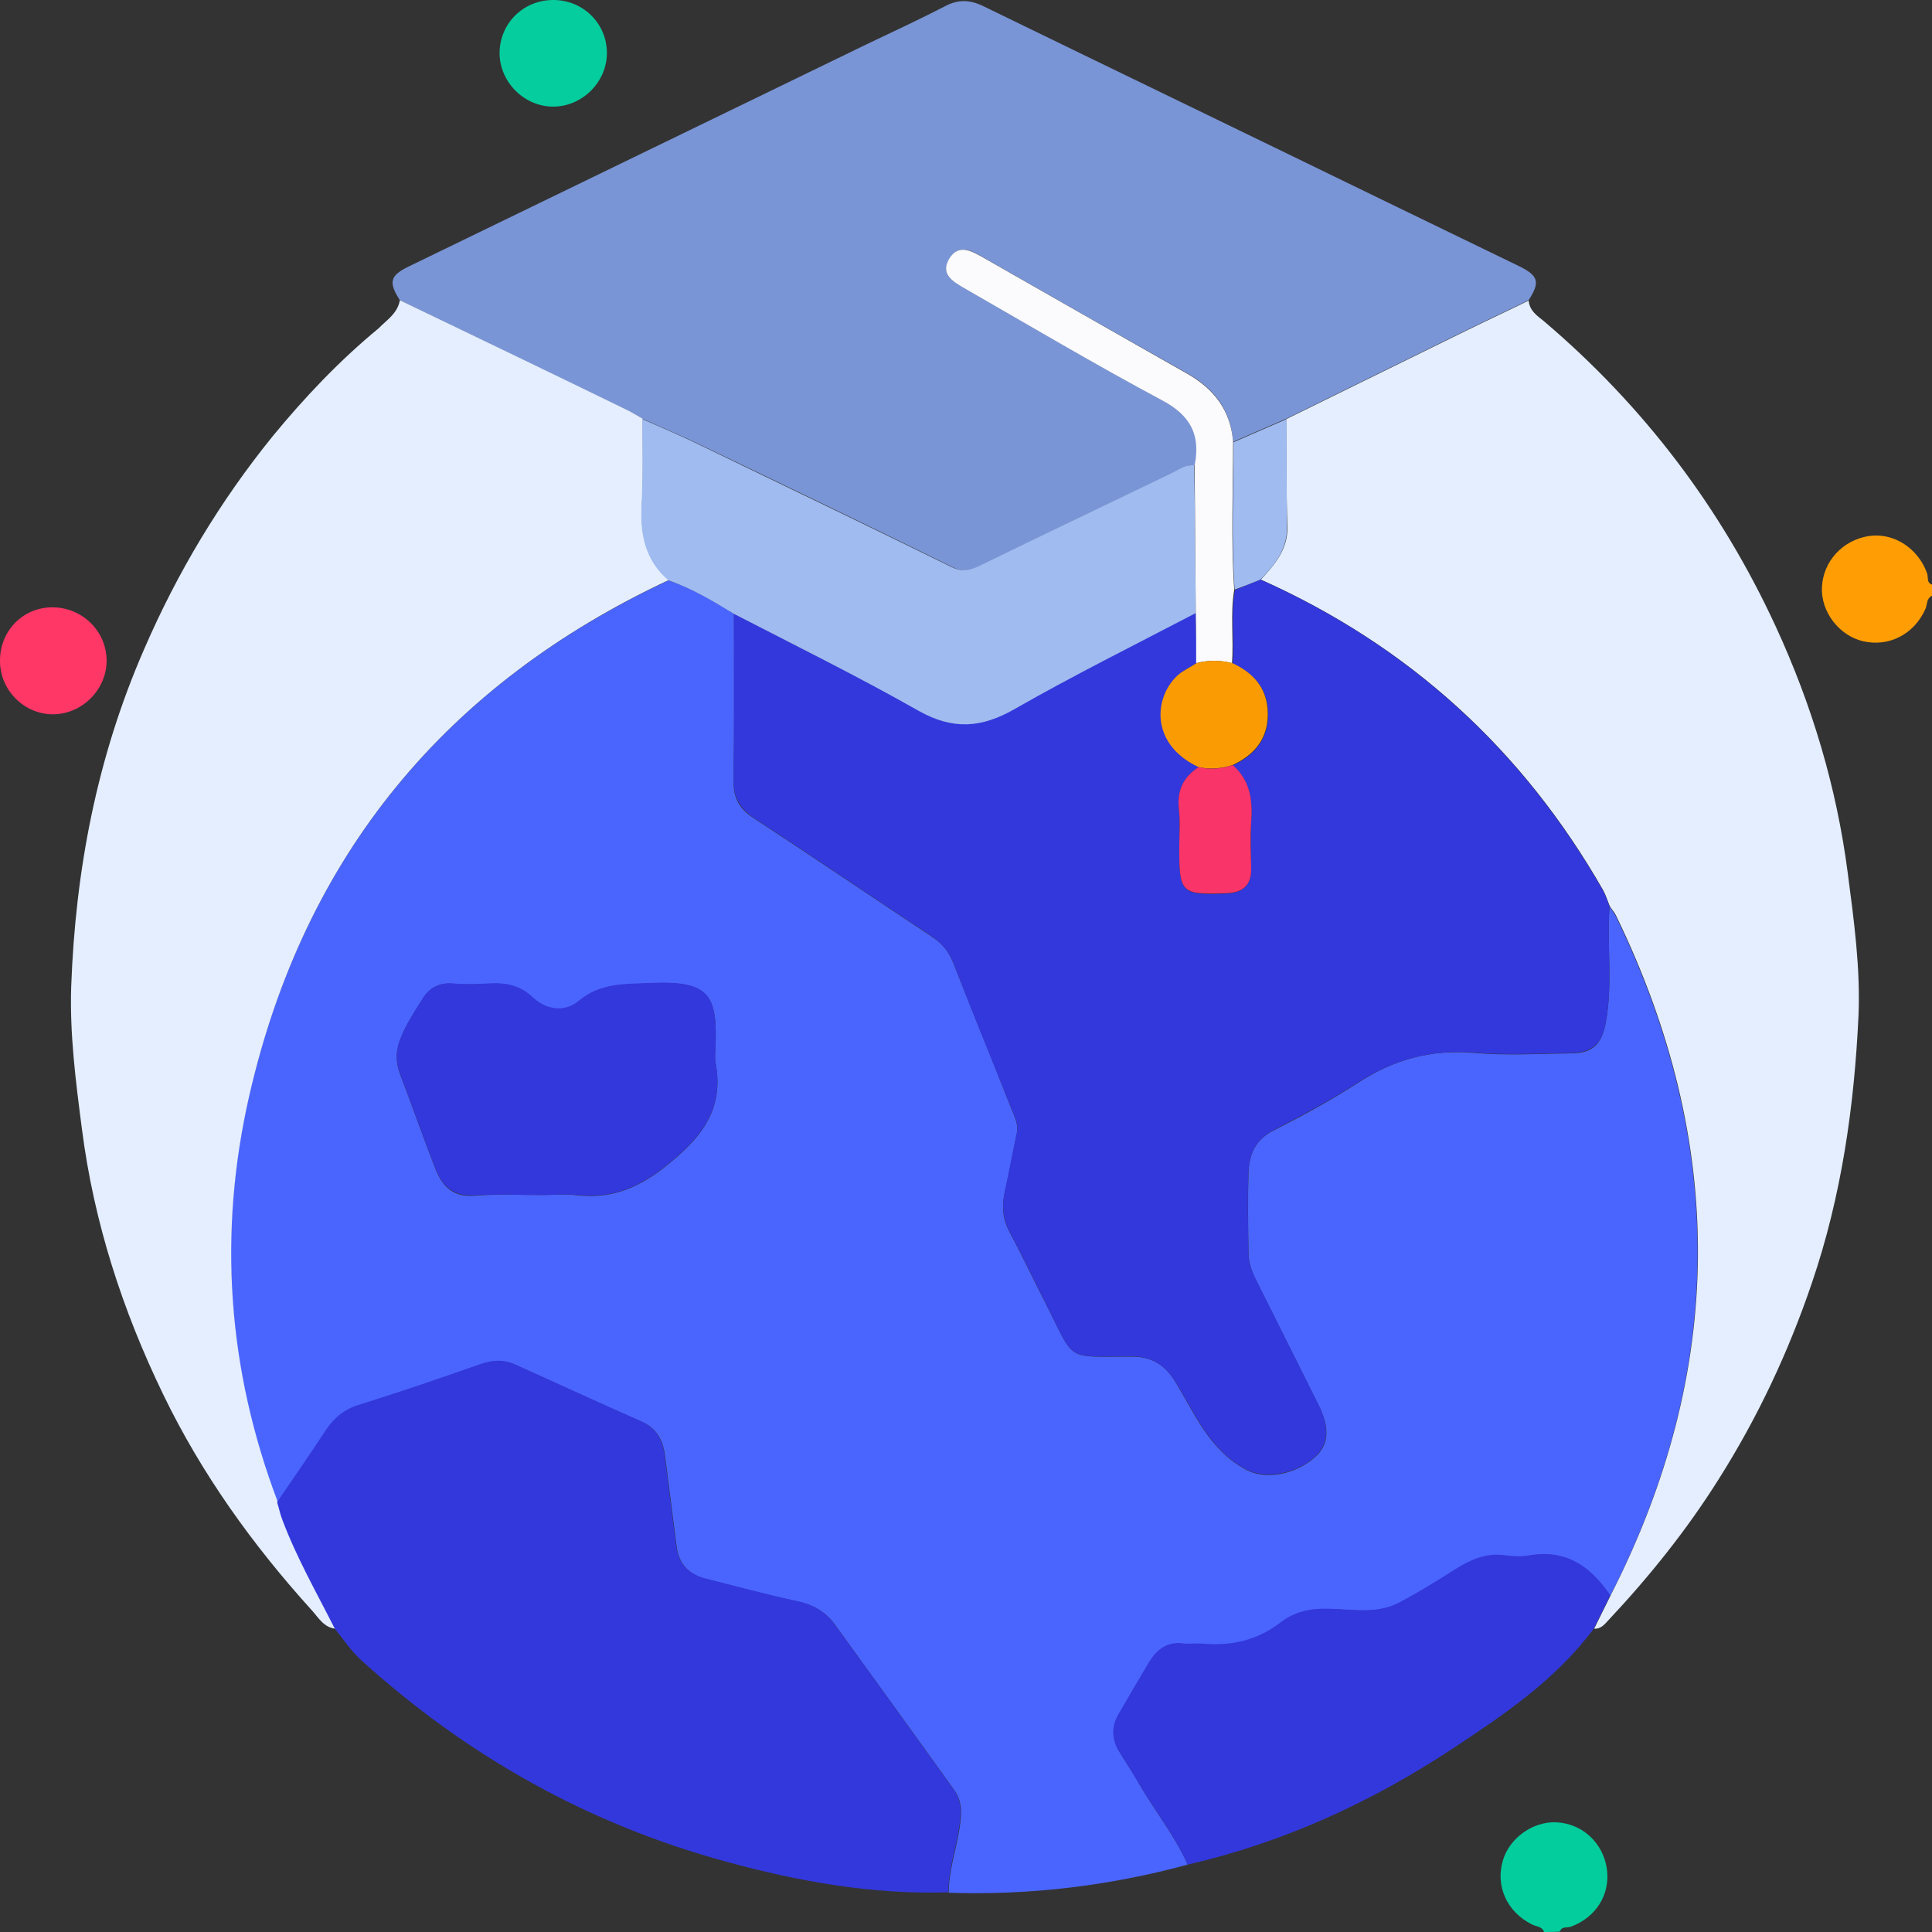
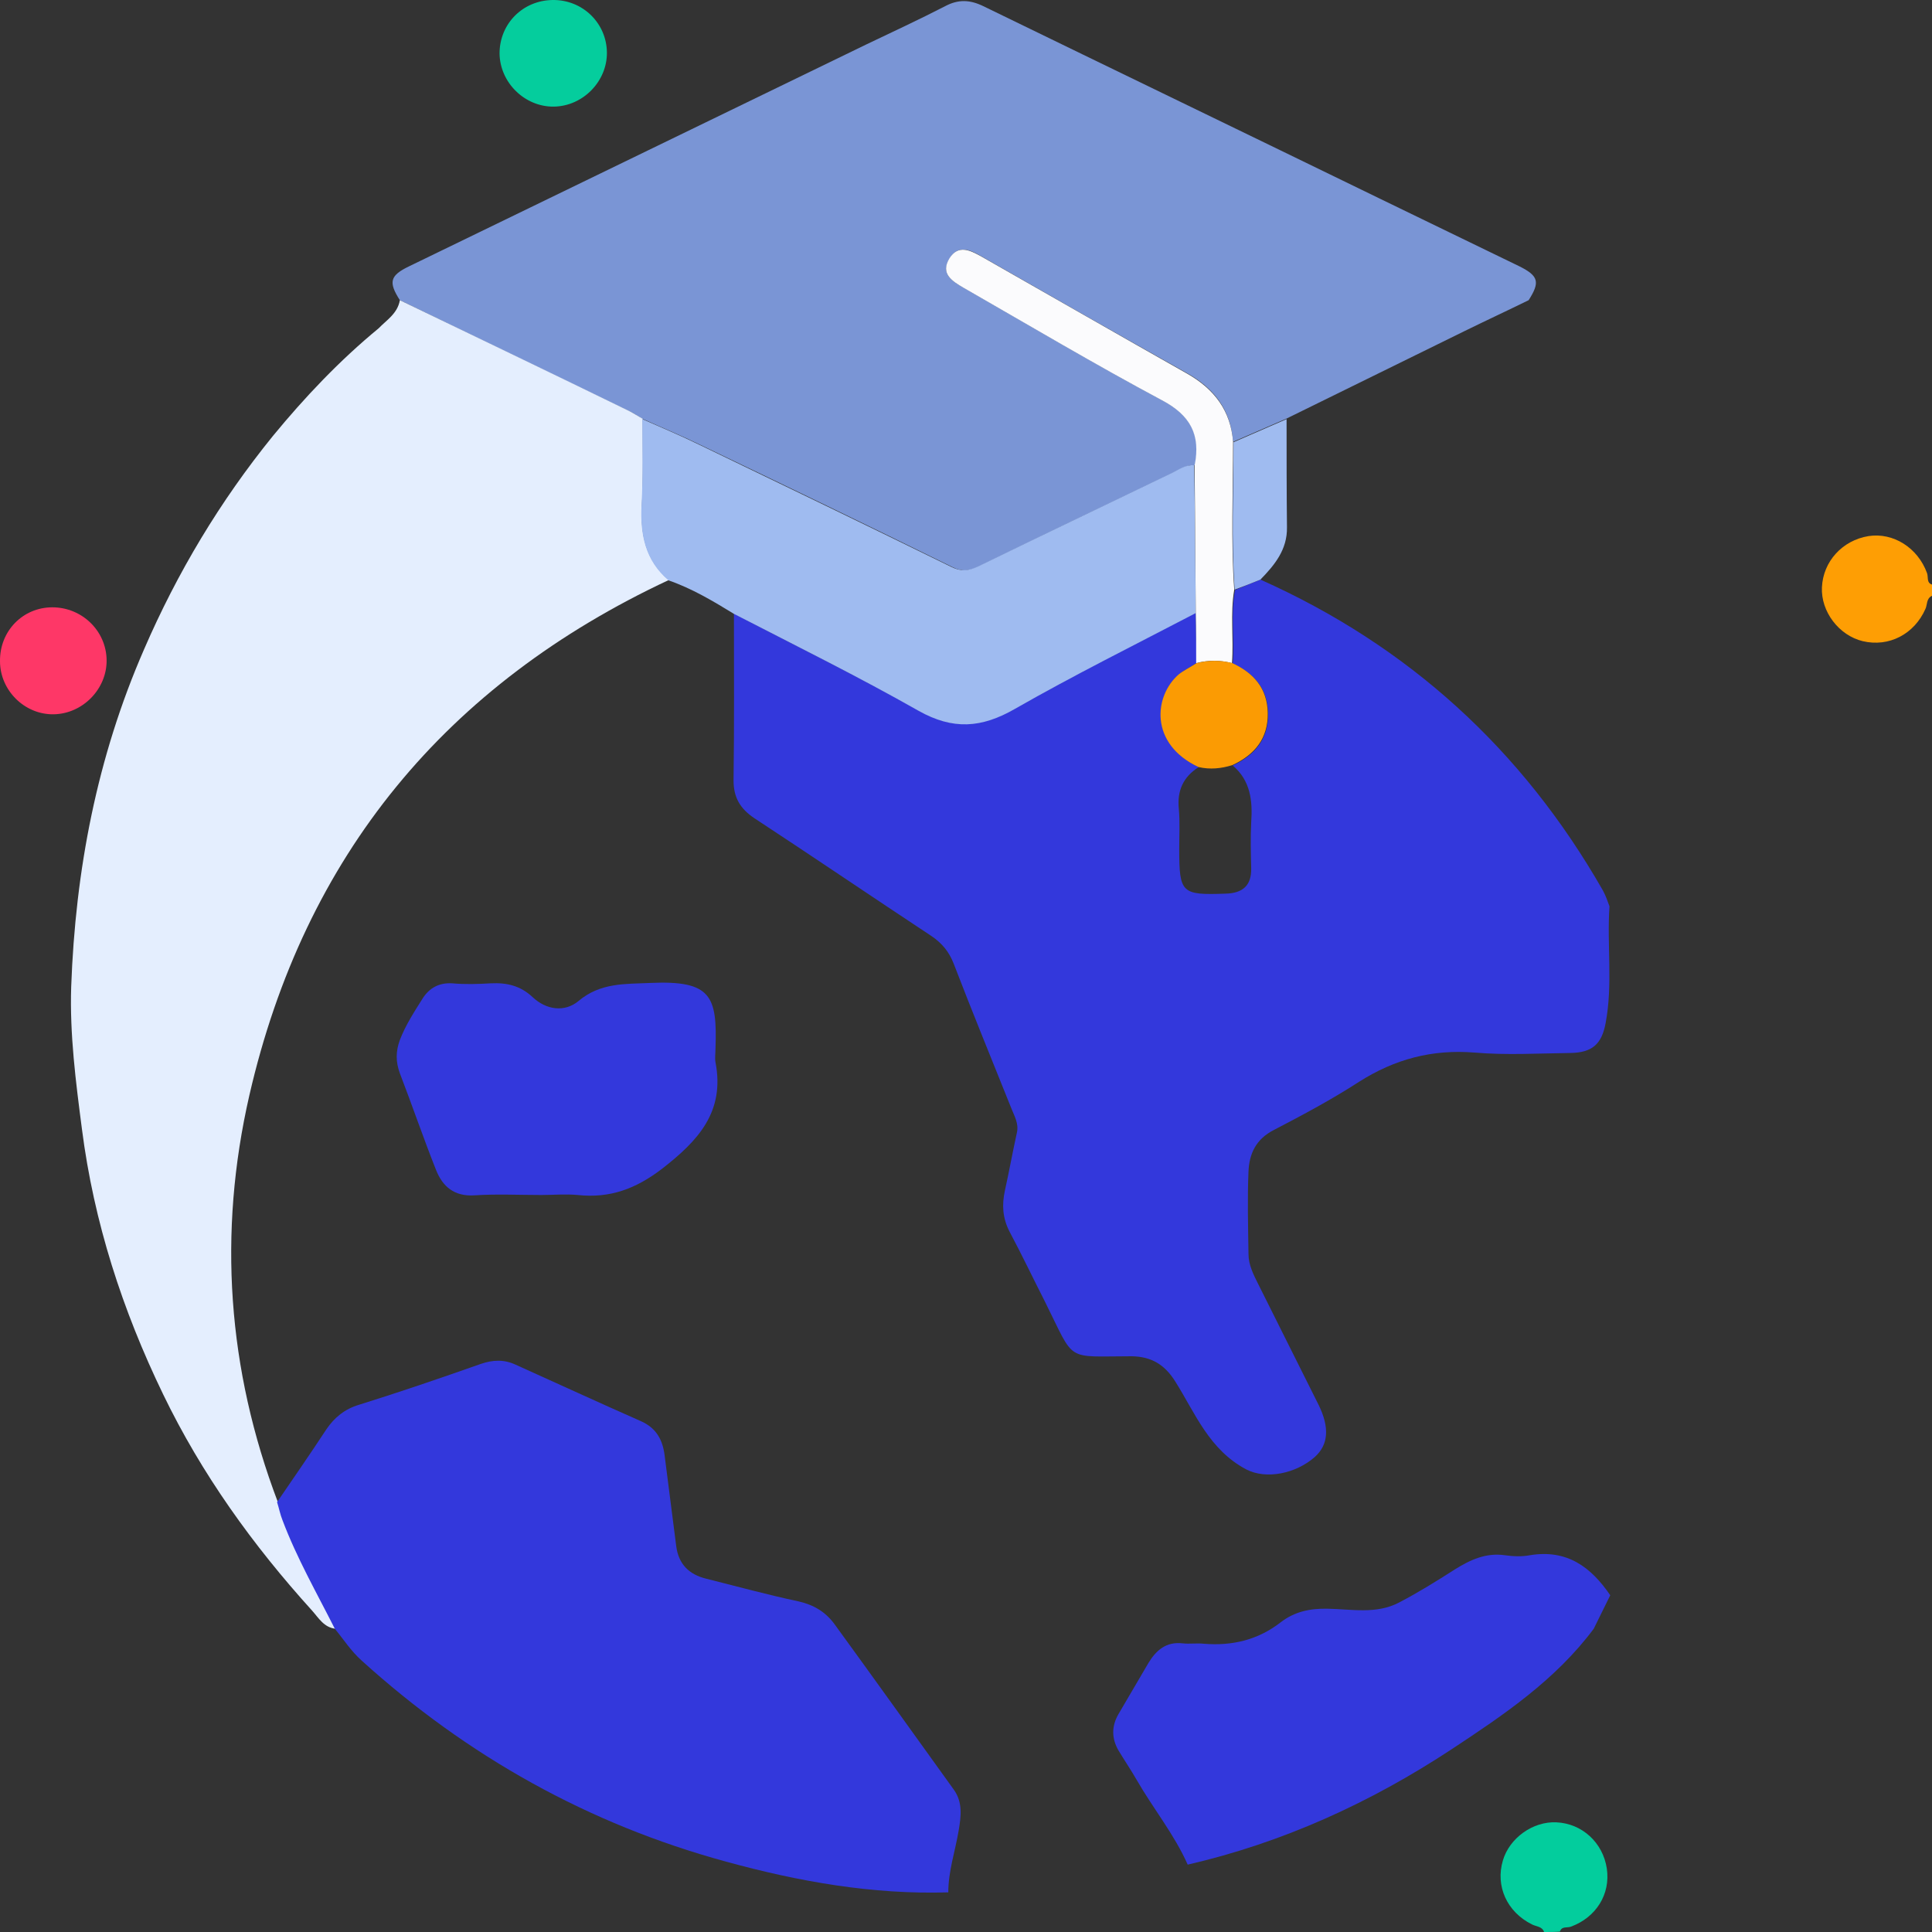
<svg xmlns="http://www.w3.org/2000/svg" width="60" height="60" viewBox="0 0 60 60" fill="none">
  <rect x="0" y="0" width="60" height="60" fill="#333333" stroke="none" />
  <g clip-path="url(#clip0_722_64847)">
    <path d="M60 18.502C59.821 18.586 59.857 18.777 59.797 18.908C59.45 19.697 58.661 20.104 57.849 19.912C57.108 19.733 56.546 18.992 56.582 18.239C56.618 17.438 57.215 16.781 58.028 16.649C58.793 16.53 59.558 17.008 59.845 17.797C59.892 17.916 59.821 18.096 60 18.155C60 18.263 60 18.383 60 18.502Z" fill="#FE9E04" />
    <path d="M47.953 60C47.893 59.821 47.702 59.833 47.57 59.761C46.805 59.379 46.434 58.578 46.674 57.777C46.877 57.084 47.606 56.558 48.335 56.594C49.136 56.63 49.781 57.227 49.901 58.028C50.02 58.829 49.566 59.546 48.789 59.833C48.67 59.88 48.502 59.809 48.443 59.988C48.275 60 48.12 60 47.953 60Z" fill="#03CD9D" />
-     <path d="M36.885 57.908C34.459 58.566 31.985 58.865 29.463 58.781C29.463 58.123 29.678 57.502 29.786 56.857C29.857 56.426 29.917 55.984 29.642 55.602C28.411 53.88 27.168 52.171 25.937 50.462C25.662 50.08 25.292 49.853 24.814 49.745C23.846 49.542 22.901 49.279 21.945 49.04C21.407 48.908 21.084 48.586 21.013 48.024C20.893 47.092 20.774 46.147 20.654 45.215C20.595 44.737 20.403 44.355 19.925 44.151C18.622 43.578 17.32 42.98 16.029 42.394C15.67 42.227 15.312 42.239 14.941 42.37C13.686 42.813 12.431 43.231 11.164 43.638C10.722 43.781 10.399 44.032 10.148 44.402C9.646 45.155 9.12 45.908 8.618 46.661C7.053 42.538 6.754 38.307 7.734 34.028C9.455 26.582 13.841 21.263 20.762 18.024C21.491 18.275 22.148 18.657 22.794 19.064C22.794 20.797 22.806 22.518 22.782 24.251C22.77 24.789 22.973 25.136 23.427 25.422C25.268 26.63 27.084 27.861 28.925 29.08C29.26 29.295 29.475 29.558 29.618 29.94C30.204 31.434 30.814 32.916 31.399 34.41C31.495 34.661 31.638 34.9 31.578 35.199C31.447 35.797 31.351 36.394 31.208 36.992C31.112 37.434 31.124 37.841 31.351 38.259C31.734 38.976 32.081 39.717 32.451 40.434C33.419 42.347 33.049 42.12 35.152 42.132C35.762 42.132 36.18 42.383 36.503 42.92C37.112 43.912 37.555 45.036 38.702 45.645C39.324 45.98 40.244 45.777 40.83 45.263C41.272 44.88 41.308 44.343 40.949 43.638C40.328 42.394 39.706 41.151 39.084 39.908C38.929 39.61 38.786 39.299 38.774 38.952C38.762 38.104 38.75 37.243 38.774 36.394C38.798 35.833 39.001 35.379 39.563 35.104C40.459 34.649 41.355 34.159 42.204 33.61C43.316 32.892 44.475 32.582 45.802 32.701C46.782 32.785 47.786 32.725 48.778 32.713C49.447 32.713 49.734 32.45 49.865 31.781C50.093 30.574 49.901 29.367 49.985 28.159C50.057 28.255 50.128 28.351 50.176 28.446C53.606 35.51 53.583 42.55 50.009 49.554C49.411 48.681 48.658 48.12 47.523 48.311C47.272 48.359 47.009 48.347 46.746 48.311C46.16 48.239 45.67 48.454 45.192 48.753C44.618 49.112 44.057 49.47 43.459 49.781C42.754 50.151 41.977 49.972 41.236 49.972C40.698 49.96 40.208 50.068 39.79 50.391C39.073 50.94 38.284 51.143 37.399 51.06C37.184 51.036 36.957 51.084 36.742 51.048C36.228 50.988 35.917 51.251 35.678 51.657C35.355 52.183 35.045 52.709 34.746 53.247C34.531 53.617 34.531 54 34.746 54.37C34.925 54.681 35.128 54.968 35.308 55.279C35.798 56.163 36.467 56.964 36.885 57.908ZM16.806 37.112C17.188 37.112 17.559 37.076 17.941 37.123C18.933 37.231 19.746 36.932 20.559 36.311C21.682 35.438 22.519 34.542 22.22 33C22.196 32.868 22.208 32.725 22.22 32.582C22.28 30.944 22.088 30.442 20.2 30.538C19.411 30.574 18.646 30.526 17.965 31.1C17.535 31.458 16.961 31.375 16.543 30.98C16.16 30.622 15.73 30.526 15.24 30.55C14.845 30.574 14.439 30.586 14.045 30.55C13.638 30.514 13.339 30.681 13.136 31.004C12.873 31.422 12.598 31.829 12.419 32.307C12.288 32.665 12.288 32.988 12.419 33.347C12.802 34.339 13.148 35.355 13.543 36.347C13.746 36.861 14.092 37.183 14.726 37.136C15.407 37.076 16.1 37.112 16.806 37.112Z" fill="#4A65FE" />
    <path d="M12.418 9.323C12.059 8.761 12.107 8.558 12.704 8.271C17.438 5.976 22.159 3.681 26.892 1.386C27.716 0.992 28.541 0.61 29.354 0.191C29.76 -0.024 30.119 -0.012 30.537 0.191C34.637 2.187 38.748 4.171 42.848 6.167C44.294 6.872 45.74 7.566 47.187 8.271C47.784 8.57 47.832 8.761 47.473 9.323C46.816 9.645 46.147 9.956 45.489 10.279C43.637 11.187 41.796 12.096 39.944 13.004C39.394 13.243 38.844 13.482 38.294 13.721C38.222 12.741 37.72 12.072 36.872 11.594C34.744 10.398 32.605 9.179 30.477 7.96C30.131 7.757 29.76 7.59 29.497 8.02C29.186 8.51 29.581 8.737 29.939 8.94C31.983 10.111 34.015 11.319 36.095 12.43C36.979 12.896 37.302 13.506 37.111 14.45C36.86 14.426 36.657 14.57 36.441 14.677C34.422 15.645 32.402 16.613 30.394 17.594C30.107 17.737 29.868 17.761 29.569 17.606C26.975 16.327 24.37 15.072 21.752 13.817C21.167 13.53 20.557 13.279 19.971 13.016C19.816 12.932 19.673 12.825 19.505 12.753C17.139 11.605 14.772 10.47 12.418 9.323Z" fill="#7A95D5" />
    <path d="M12.418 9.323C14.772 10.458 17.139 11.594 19.493 12.741C19.649 12.813 19.804 12.92 19.96 13.004C19.96 13.889 19.983 14.785 19.936 15.669C19.888 16.59 20.043 17.39 20.772 18.012C13.852 21.251 9.454 26.57 7.744 34.016C6.764 38.295 7.063 42.526 8.629 46.649C8.677 46.841 8.725 47.02 8.796 47.211C9.238 48.383 9.848 49.47 10.422 50.582C10.063 50.546 9.896 50.247 9.693 50.02C7.852 47.988 6.262 45.777 5.067 43.303C3.8 40.685 2.916 37.96 2.545 35.068C2.354 33.598 2.163 32.127 2.211 30.645C2.342 27.024 3.011 23.522 4.47 20.175C5.509 17.773 6.836 15.562 8.473 13.542C9.466 12.335 10.541 11.199 11.76 10.195C11.999 9.944 12.346 9.741 12.418 9.323Z" fill="#E4EEFE" />
-     <path d="M39.945 13.016C41.798 12.108 43.638 11.199 45.491 10.291C46.148 9.968 46.818 9.657 47.475 9.335C47.499 9.657 47.75 9.813 47.953 9.98C51.049 12.61 53.451 15.777 55.148 19.458C56.272 21.896 57.037 24.442 57.383 27.108C57.575 28.578 57.778 30.048 57.718 31.53C57.587 34.351 57.192 37.136 56.272 39.837C55.543 41.988 54.587 44.02 53.379 45.932C52.387 47.51 51.228 48.956 49.949 50.319C49.83 50.45 49.71 50.594 49.507 50.582C49.674 50.235 49.853 49.889 50.021 49.542C53.594 42.538 53.618 35.498 50.188 28.434C50.14 28.327 50.057 28.243 49.997 28.148C49.925 27.98 49.877 27.813 49.794 27.657C47.296 23.283 43.758 20.056 39.156 18C39.587 17.534 39.993 17.068 39.981 16.375C39.945 15.251 39.957 14.127 39.945 13.016Z" fill="#E4EEFE" />
    <path d="M10.398 50.582C9.837 49.47 9.215 48.383 8.773 47.211C8.701 47.032 8.665 46.841 8.605 46.649C9.119 45.896 9.633 45.155 10.135 44.39C10.386 44.02 10.709 43.757 11.151 43.626C12.418 43.231 13.673 42.801 14.928 42.359C15.311 42.227 15.657 42.215 16.016 42.383C17.319 42.968 18.61 43.566 19.912 44.139C20.39 44.355 20.582 44.725 20.641 45.203C20.761 46.136 20.88 47.08 21 48.012C21.072 48.574 21.394 48.896 21.932 49.028C22.888 49.267 23.845 49.53 24.801 49.733C25.279 49.841 25.649 50.068 25.924 50.45C27.167 52.159 28.398 53.88 29.629 55.59C29.904 55.984 29.845 56.414 29.773 56.845C29.665 57.49 29.45 58.112 29.45 58.769C27.096 58.841 24.801 58.434 22.542 57.813C18.287 56.653 14.522 54.55 11.235 51.574C10.9 51.275 10.673 50.916 10.398 50.582Z" fill="#3338DC" />
    <path d="M50.008 49.542C49.841 49.889 49.662 50.235 49.495 50.582C48.311 52.171 46.698 53.259 45.084 54.323C42.562 55.984 39.837 57.227 36.885 57.908C36.467 56.964 35.809 56.163 35.295 55.267C35.116 54.956 34.913 54.657 34.734 54.359C34.519 53.988 34.519 53.606 34.734 53.235C35.044 52.709 35.355 52.171 35.666 51.645C35.905 51.251 36.216 50.976 36.73 51.036C36.945 51.06 37.172 51.024 37.387 51.048C38.272 51.12 39.072 50.928 39.777 50.379C40.196 50.056 40.674 49.948 41.224 49.96C41.965 49.972 42.742 50.139 43.447 49.769C44.044 49.458 44.618 49.1 45.18 48.741C45.658 48.442 46.148 48.215 46.734 48.299C46.985 48.335 47.26 48.347 47.511 48.299C48.67 48.108 49.411 48.669 50.008 49.542Z" fill="#3338DC" />
    <path d="M17.163 2.28086e-05C18.095 -0.012 18.836 0.717 18.848 1.626C18.86 2.522 18.107 3.299 17.199 3.311C16.302 3.323 15.526 2.57 15.514 1.661C15.514 0.741 16.231 0.012 17.163 2.28086e-05Z" fill="#05CD9D" />
    <path d="M1.626 18.861C2.546 18.861 3.299 19.59 3.311 20.498C3.323 21.395 2.57 22.171 1.661 22.183C0.765 22.195 0 21.442 0 20.534C-0.012 19.602 0.705 18.861 1.626 18.861Z" fill="#FE3767" />
    <path d="M39.144 18C43.745 20.056 47.283 23.283 49.781 27.657C49.865 27.813 49.925 27.98 49.984 28.147C49.901 29.355 50.092 30.562 49.865 31.769C49.745 32.426 49.447 32.689 48.777 32.701C47.785 32.713 46.781 32.773 45.801 32.689C44.474 32.582 43.315 32.892 42.204 33.598C41.355 34.147 40.459 34.626 39.562 35.092C39 35.379 38.797 35.833 38.773 36.383C38.737 37.231 38.761 38.092 38.773 38.94C38.773 39.287 38.929 39.586 39.084 39.896C39.706 41.139 40.327 42.383 40.949 43.626C41.295 44.331 41.259 44.868 40.829 45.251C40.243 45.765 39.323 45.956 38.702 45.633C37.554 45.024 37.124 43.9 36.502 42.908C36.168 42.37 35.749 42.132 35.152 42.12C33.048 42.12 33.407 42.335 32.451 40.422C32.08 39.693 31.733 38.964 31.351 38.247C31.136 37.829 31.112 37.422 31.207 36.98C31.339 36.383 31.447 35.785 31.578 35.187C31.65 34.888 31.494 34.649 31.399 34.398C30.801 32.904 30.192 31.422 29.618 29.928C29.474 29.558 29.259 29.295 28.925 29.068C27.096 27.861 25.267 26.617 23.427 25.41C22.984 25.112 22.781 24.765 22.781 24.239C22.805 22.506 22.793 20.785 22.793 19.052C24.706 20.056 26.654 21 28.53 22.064C29.594 22.661 30.479 22.602 31.518 22.004C33.359 20.952 35.259 20.008 37.136 19.028C37.148 19.554 37.148 20.068 37.16 20.594C36.98 20.713 36.777 20.809 36.622 20.94C35.845 21.598 35.702 23.104 37.231 23.821C36.753 24.119 36.55 24.55 36.61 25.123C36.646 25.53 36.622 25.96 36.622 26.366C36.622 27.741 36.694 27.801 38.056 27.753C38.594 27.741 38.869 27.502 38.857 26.964C38.845 26.486 38.833 26.008 38.857 25.542C38.905 24.861 38.833 24.239 38.283 23.773C38.977 23.45 39.395 22.948 39.383 22.159C39.371 21.394 38.953 20.916 38.283 20.606C38.343 19.841 38.212 19.076 38.355 18.323C38.606 18.215 38.881 18.108 39.144 18Z" fill="#3338DC" />
    <path d="M37.135 19.04C35.259 20.02 33.358 20.964 31.518 22.016C30.478 22.614 29.593 22.673 28.529 22.076C26.653 21.012 24.717 20.056 22.793 19.064C22.147 18.669 21.49 18.275 20.761 18.024C20.032 17.402 19.876 16.59 19.924 15.681C19.972 14.797 19.948 13.9 19.948 13.016C20.545 13.279 21.143 13.53 21.729 13.817C24.334 15.072 26.94 16.327 29.545 17.606C29.856 17.761 30.083 17.725 30.37 17.594C32.378 16.614 34.41 15.646 36.418 14.677C36.633 14.57 36.824 14.426 37.087 14.45C37.111 15.98 37.123 17.51 37.135 19.04Z" fill="#9FBBF0" />
    <path d="M16.805 37.112C16.112 37.112 15.419 37.076 14.726 37.123C14.104 37.159 13.746 36.849 13.542 36.335C13.148 35.343 12.801 34.327 12.419 33.335C12.287 32.976 12.287 32.653 12.419 32.295C12.598 31.829 12.873 31.41 13.136 30.992C13.339 30.681 13.638 30.514 14.044 30.538C14.439 30.574 14.833 30.562 15.24 30.538C15.742 30.514 16.16 30.61 16.542 30.968C16.961 31.363 17.535 31.446 17.965 31.088C18.646 30.514 19.411 30.562 20.2 30.526C22.088 30.442 22.279 30.932 22.22 32.57C22.22 32.713 22.196 32.857 22.22 32.988C22.518 34.53 21.682 35.426 20.558 36.299C19.746 36.92 18.945 37.219 17.941 37.112C17.558 37.076 17.176 37.112 16.805 37.112Z" fill="#3338DC" />
    <path d="M37.136 19.04C37.124 17.51 37.112 15.98 37.1 14.45C37.291 13.506 36.969 12.896 36.084 12.43C34.005 11.319 31.973 10.112 29.929 8.94C29.582 8.737 29.188 8.51 29.487 8.02C29.762 7.59 30.12 7.769 30.467 7.96C32.606 9.179 34.734 10.398 36.873 11.606C37.71 12.084 38.224 12.753 38.295 13.733C38.295 15.263 38.224 16.793 38.331 18.311C38.2 19.064 38.319 19.829 38.26 20.594C37.889 20.498 37.518 20.498 37.148 20.594C37.148 20.08 37.148 19.554 37.136 19.04Z" fill="#FBFBFD" />
    <path d="M38.343 18.311C38.235 16.781 38.307 15.251 38.307 13.733C38.856 13.494 39.406 13.255 39.956 13.016C39.956 14.139 39.956 15.263 39.968 16.375C39.98 17.068 39.586 17.546 39.143 18C38.88 18.108 38.605 18.215 38.343 18.311Z" fill="#9FBBF0" />
    <path d="M37.16 20.594C37.531 20.498 37.901 20.498 38.272 20.594C38.941 20.904 39.359 21.383 39.371 22.148C39.383 22.936 38.965 23.438 38.272 23.761C37.925 23.869 37.578 23.904 37.22 23.821C35.69 23.104 35.833 21.61 36.61 20.94C36.778 20.809 36.981 20.713 37.16 20.594Z" fill="#FB9B03" />
-     <path d="M37.231 23.821C37.59 23.916 37.937 23.869 38.283 23.761C38.833 24.239 38.905 24.861 38.857 25.53C38.821 26.008 38.845 26.486 38.857 26.952C38.869 27.502 38.594 27.729 38.056 27.741C36.693 27.789 36.622 27.729 36.622 26.355C36.622 25.936 36.658 25.518 36.61 25.112C36.55 24.55 36.753 24.12 37.231 23.821Z" fill="#F93468" />
  </g>
  <defs>
    <clipPath id="clip0_722_64847">
      <rect width="60" height="60" fill="white" />
    </clipPath>
  </defs>
</svg>